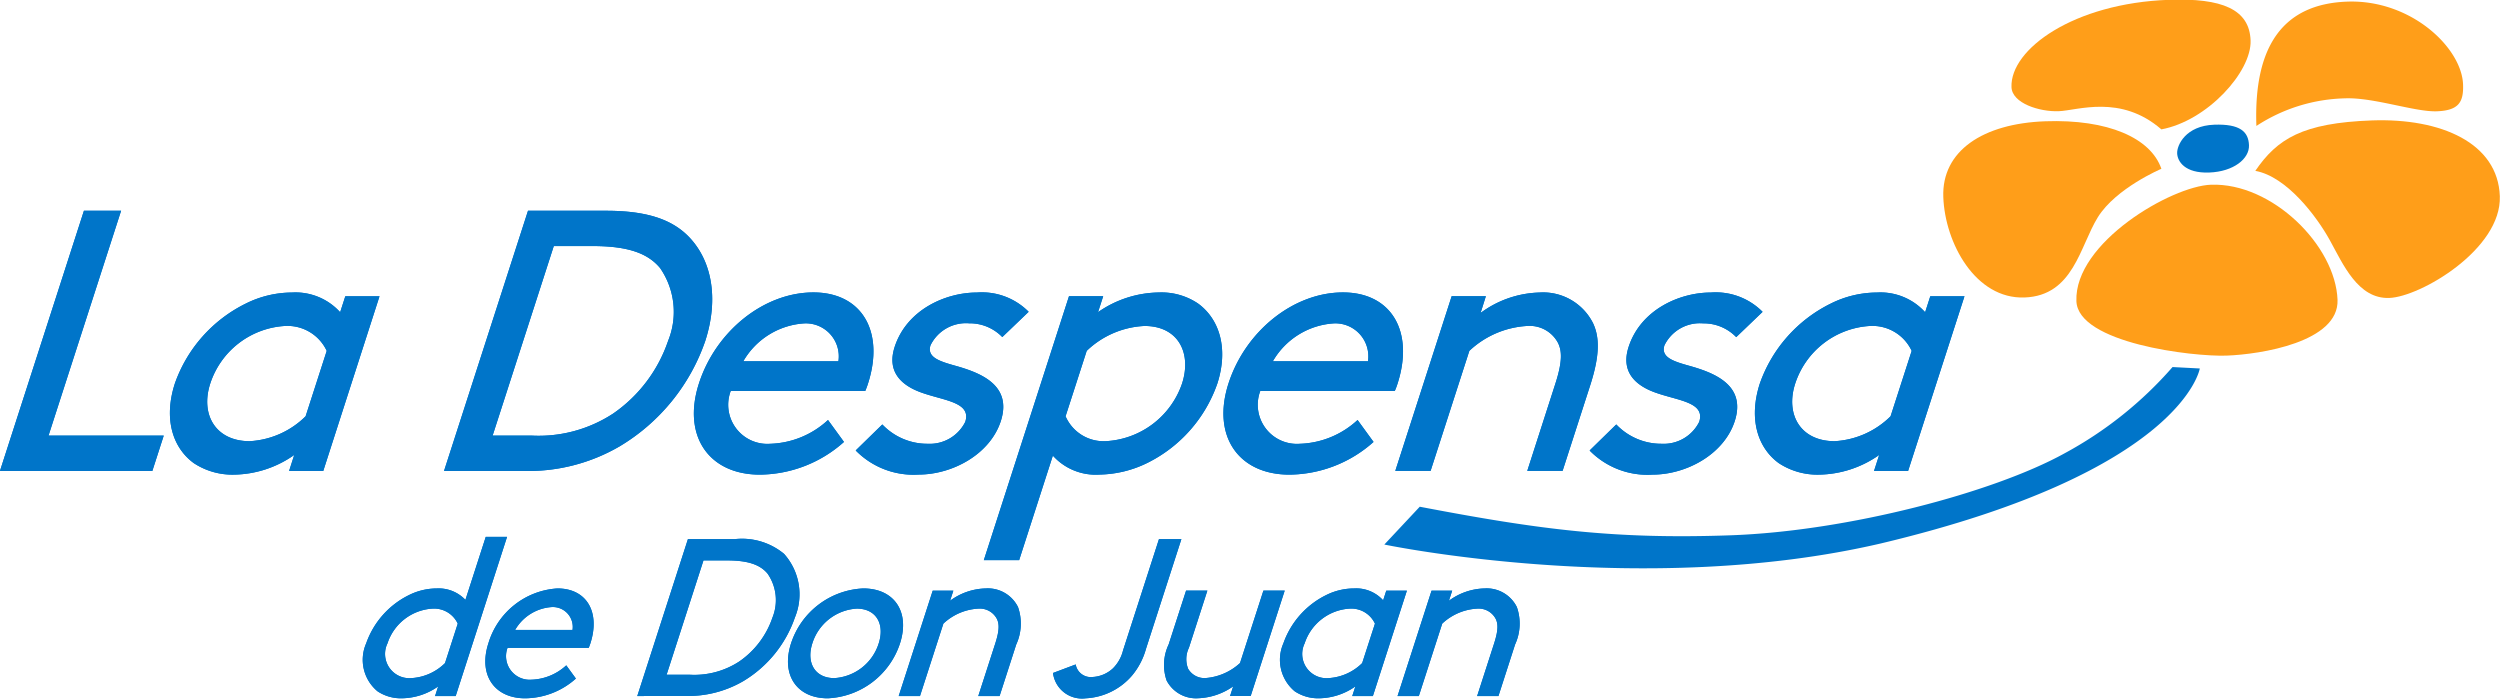
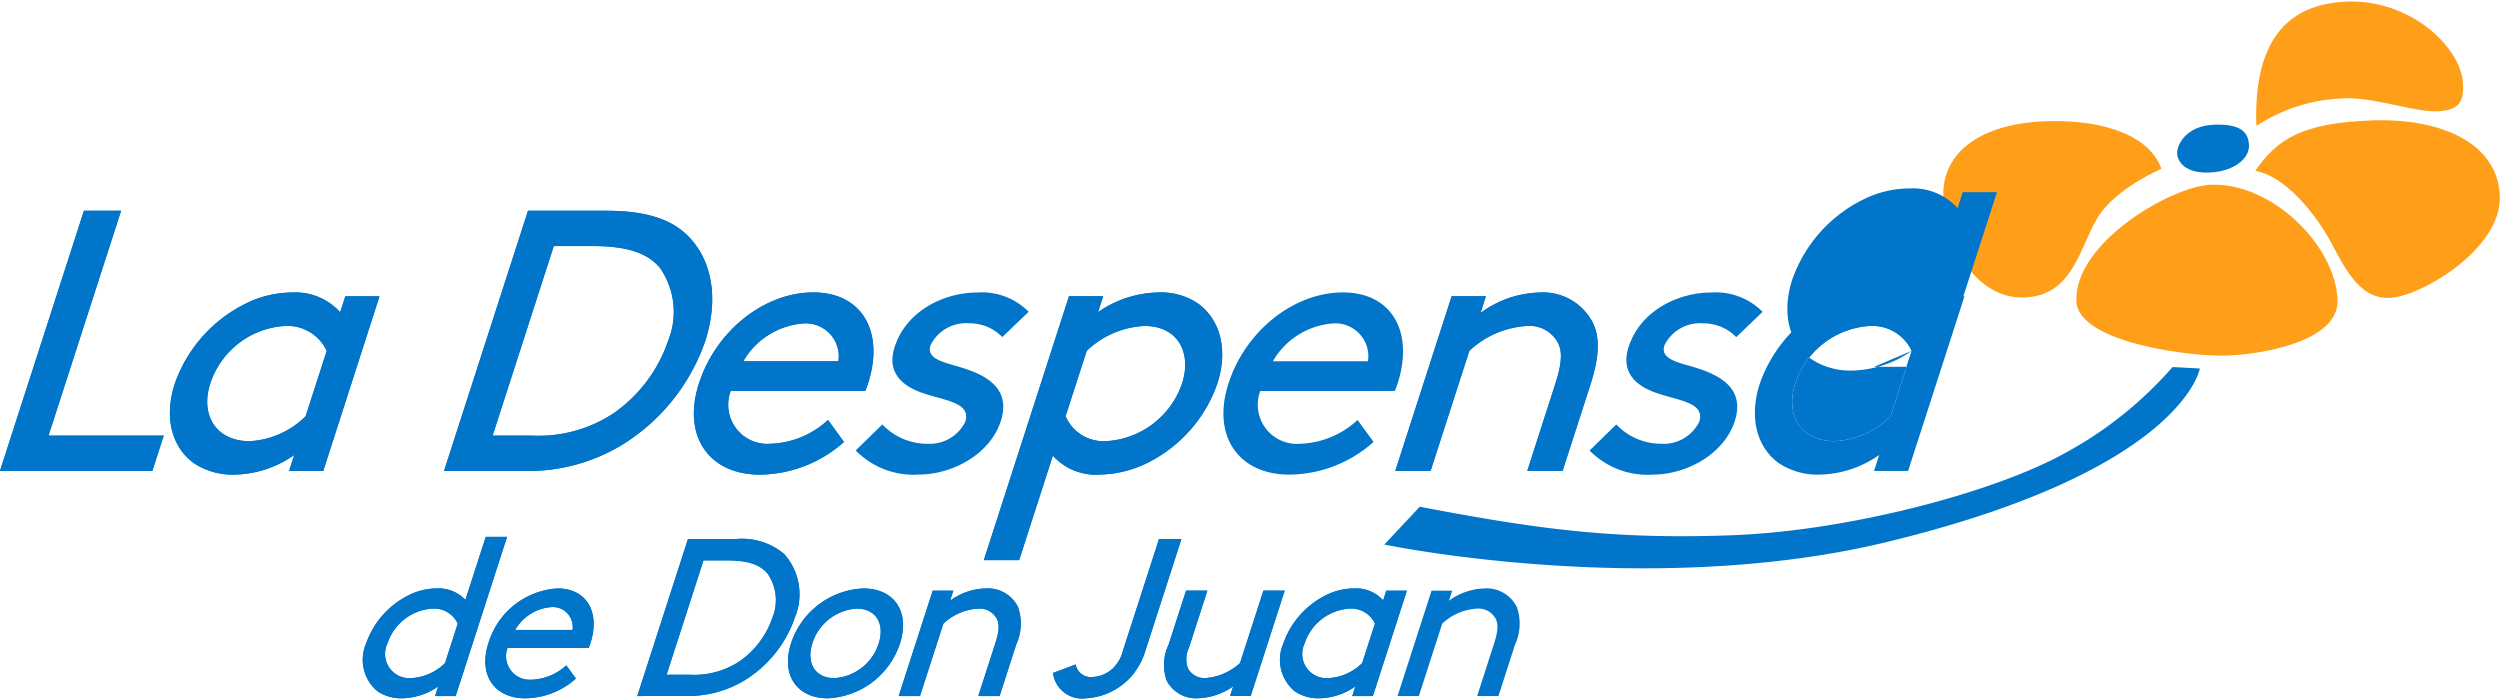
<svg xmlns="http://www.w3.org/2000/svg" xmlns:ns1="http://sodipodi.sourceforge.net/DTD/sodipodi-0.dtd" xmlns:ns2="http://www.inkscape.org/namespaces/inkscape" width="2000" height="559.164" viewBox="0 0 2000 559.164" version="1.1" id="svg1" ns1:docname="0da096df-c47e-4f56-8069-dd7a98eac8a5___d07e30283fe31d3950a6c0627d39adb5.svg" ns2:version="1.4 (86a8ad7, 2024-10-11)">
  <defs id="defs1" />
  <ns1:namedview id="namedview1" pagecolor="#ffffff" bordercolor="#000000" borderopacity="0.25" ns2:showpageshadow="2" ns2:pageopacity="0.0" ns2:pagecheckerboard="0" ns2:deskcolor="#d1d1d1" ns2:zoom="0.60225305" ns2:cx="-85.512228" ns2:cy="201.74244" ns2:window-width="1920" ns2:window-height="1009" ns2:window-x="-8" ns2:window-y="-8" ns2:window-maximized="1" ns2:current-layer="svg1" />
  <g id="Grupo_29" data-name="Grupo 29" transform="matrix(10.718,0,0,10.718,-563.985,-6747.275)">
    <g id="Grupo_14" data-name="Grupo 14">
      <path id="Trazado_99" data-name="Trazado 99" d="m 217.887,638.835 c 1.929,-0.069 2.561,0.518 2.6,1.53 0.039,1.012 -1.151,1.974 -2.971,2.04 -1.82,0.066 -2.368,-0.832 -2.391,-1.436 -0.023,-0.604 0.638,-2.059 2.766,-2.134" fill="#0075c9" />
      <path id="Trazado_100" data-name="Trazado 100" d="m 214.777,656.924 2.038,0.107 c 0,0 -1.244,7.688 -23.8,13.058 -17.728,4.132 -37.067,0.083 -37.067,0.083 l 2.644,-2.823 c 8.892,1.7 14.508,2.443 23.227,2.132 8.719,-0.311 19.586,-3.188 24.871,-6.1 a 28.962,28.962 0 0 0 8.088,-6.453" fill="#0075c9" />
      <path id="Trazado_101" data-name="Trazado 101" d="m 213.948,642.126 c 0,0 -3.4,1.443 -4.746,3.62 -1.346,2.177 -1.82,5.856 -5.472,5.986 -3.652,0.13 -5.936,-4.056 -6.06,-7.5 -0.124,-3.444 2.958,-5.487 7.62,-5.653 4.662,-0.166 7.864,1.242 8.658,3.548" fill="#ff9e19" />
-       <path id="Trazado_102" data-name="Trazado 102" d="m 213.944,639.181 c -3.041,-2.635 -6.245,-1.405 -7.664,-1.353 -1.419,0.052 -3.477,-0.584 -3.521,-1.8 -0.1,-2.835 4.652,-6.26 11.747,-6.514 3.96,-0.142 6.02,0.7 6.1,3.037 0.08,2.337 -3.235,6 -6.666,6.634" fill="#ff9e19" />
      <path id="Trazado_103" data-name="Trazado 103" d="m 221.039,638.927 c -0.213,-5.99 2.013,-9.107 6.777,-9.278 4.764,-0.171 8.551,3.447 8.649,6.185 0.048,1.321 -0.328,1.939 -1.953,2 -1.625,0.061 -4.712,-1.044 -6.837,-0.967 a 12.6,12.6 0 0 0 -6.636,2.062" fill="#ff9e19" />
      <path id="Trazado_104" data-name="Trazado 104" d="m 220.958,642.281 c 1.64,-2.4 3.532,-3.578 8.7,-3.765 5.18,-0.185 9.408,1.694 9.551,5.651 0.143,3.957 -5.928,7.521 -8.259,7.6 -2.331,0.079 -3.439,-2.513 -4.424,-4.3 -0.985,-1.787 -3.22,-4.761 -5.565,-5.186" fill="#ff9e19" />
      <path id="Trazado_105" data-name="Trazado 105" d="m 217.646,643.315 c 4.566,-0.163 9.3,4.542 9.45,8.595 0.113,3.15 -5.747,4.069 -8.284,4.161 -2.537,0.092 -11.1,-0.931 -11.208,-4.071 -0.158,-4.363 7.1,-8.578 10.042,-8.685" fill="#ff9e19" />
      <path id="Trazado_106" data-name="Trazado 106" d="m 56.242,662.041 h 8.6 l -0.85,2.635 H 52.618 l 6.267,-19.417 h 2.774 z" fill="#0075c9" />
      <path id="Trazado_107" data-name="Trazado 107" d="m 56.242,662.041 h 8.6 l -0.85,2.635 H 52.618 l 6.267,-19.417 h 2.774 z" fill="#0075c9" />
      <path id="Trazado_108" data-name="Trazado 108" d="m 77.007,655.716 a 3.231,3.231 0 0 0 -3.117,-1.858 6.253,6.253 0 0 0 -5.577,4.3 c -0.752,2.33 0.416,4.3 2.94,4.3 a 6.436,6.436 0 0 0 4.178,-1.858 z m -2.424,7.768 a 7.971,7.971 0 0 1 -4.5,1.47 5.232,5.232 0 0 1 -3,-0.86 c -1.594,-1.165 -2.255,-3.329 -1.413,-5.936 a 10.55,10.55 0 0 1 5.281,-5.964 7.767,7.767 0 0 1 3.459,-0.832 4.494,4.494 0 0 1 3.6,1.47 l 0.385,-1.193 h 2.553 L 76.75,664.676 H 74.2 Z" fill="#0075c9" />
      <path id="Trazado_109" data-name="Trazado 109" d="m 77.007,655.716 a 3.231,3.231 0 0 0 -3.117,-1.858 6.253,6.253 0 0 0 -5.577,4.3 c -0.752,2.33 0.416,4.3 2.94,4.3 a 6.436,6.436 0 0 0 4.178,-1.858 z m -2.424,7.768 a 7.971,7.971 0 0 1 -4.5,1.47 5.232,5.232 0 0 1 -3,-0.86 c -1.594,-1.165 -2.255,-3.329 -1.413,-5.936 a 10.55,10.55 0 0 1 5.281,-5.964 7.767,7.767 0 0 1 3.459,-0.832 4.494,4.494 0 0 1 3.6,1.47 l 0.385,-1.193 h 2.553 L 76.75,664.676 H 74.2 Z" fill="#0075c9" />
      <path id="Trazado_110" data-name="Trazado 110" d="m 101.887,649.531 c -0.88,-1.054 -2.3,-1.637 -5.019,-1.637 h -2.913 l -4.566,14.147 H 92.3 a 10.153,10.153 0 0 0 6.076,-1.637 10.816,10.816 0 0 0 4.113,-5.436 5.748,5.748 0 0 0 -0.6,-5.437 m -16.125,15.145 6.267,-19.417 h 5.826 c 3.079,0 4.861,0.666 6.067,1.831 1.813,1.775 2.379,4.66 1.34,7.878 a 14.758,14.758 0 0 1 -6.4,7.878 13.549,13.549 0 0 1 -7.276,1.83 z" fill="#0075c9" />
      <path id="Trazado_111" data-name="Trazado 111" d="m 101.887,649.531 c -0.88,-1.054 -2.3,-1.637 -5.019,-1.637 h -2.913 l -4.566,14.147 H 92.3 a 10.153,10.153 0 0 0 6.076,-1.637 10.816,10.816 0 0 0 4.113,-5.436 5.748,5.748 0 0 0 -0.602,-5.437 z m -16.123,15.145 6.267,-19.417 h 5.826 c 3.079,0 4.861,0.666 6.067,1.831 1.813,1.775 2.379,4.66 1.34,7.878 a 14.758,14.758 0 0 1 -6.4,7.878 13.549,13.549 0 0 1 -7.276,1.83 z" fill="#0075c9" />
      <path id="Trazado_112" data-name="Trazado 112" d="m 108.1,656.493 h 7.1 a 2.462,2.462 0 0 0 -2.526,-2.829 5.665,5.665 0 0 0 -4.575,2.829 m -0.938,2.22 a 2.919,2.919 0 0 0 2.945,3.939 6.642,6.642 0 0 0 4.317,-1.776 l 1.192,1.637 a 9.526,9.526 0 0 1 -6.28,2.441 c -3.8,0 -5.81,-2.885 -4.548,-6.8 1.262,-3.915 4.857,-6.8 8.546,-6.8 3.634,0 5.321,2.941 4.076,6.8 a 5.6,5.6 0 0 1 -0.206,0.555 z" fill="#0075c9" />
      <path id="Trazado_113" data-name="Trazado 113" d="m 108.1,656.493 h 7.1 a 2.462,2.462 0 0 0 -2.526,-2.829 5.665,5.665 0 0 0 -4.574,2.829 z m -0.938,2.22 a 2.919,2.919 0 0 0 2.945,3.939 6.642,6.642 0 0 0 4.317,-1.776 l 1.192,1.637 a 9.526,9.526 0 0 1 -6.28,2.441 c -3.8,0 -5.81,-2.885 -4.548,-6.8 1.262,-3.915 4.857,-6.8 8.546,-6.8 3.634,0 5.321,2.941 4.076,6.8 a 5.6,5.6 0 0 1 -0.206,0.555 z" fill="#0075c9" />
-       <path id="Trazado_114" data-name="Trazado 114" d="m 118.478,661.209 a 4.626,4.626 0 0 0 3.39,1.442 2.956,2.956 0 0 0 2.8,-1.636 c 0.483,-1.5 -1.654,-1.581 -3.362,-2.219 -1.411,-0.527 -2.5,-1.526 -1.913,-3.357 0.9,-2.8 3.813,-4.077 6.143,-4.077 a 4.914,4.914 0 0 1 3.864,1.438 l -1.968,1.887 a 3.374,3.374 0 0 0 -2.47,-1.027 2.947,2.947 0 0 0 -2.887,1.637 c -0.286,0.887 0.642,1.192 1.838,1.526 1.883,0.527 4.278,1.442 3.409,4.133 -0.8,2.468 -3.591,3.994 -6.143,3.994 a 6.037,6.037 0 0 1 -4.689,-1.8 z" fill="#0075c9" />
      <path id="Trazado_115" data-name="Trazado 115" d="m 118.478,661.209 a 4.626,4.626 0 0 0 3.39,1.442 2.956,2.956 0 0 0 2.8,-1.636 c 0.483,-1.5 -1.654,-1.581 -3.362,-2.219 -1.411,-0.527 -2.5,-1.526 -1.913,-3.357 0.9,-2.8 3.813,-4.077 6.143,-4.077 a 4.914,4.914 0 0 1 3.864,1.438 l -1.968,1.887 a 3.374,3.374 0 0 0 -2.47,-1.027 2.947,2.947 0 0 0 -2.887,1.637 c -0.286,0.887 0.642,1.192 1.838,1.526 1.883,0.527 4.278,1.442 3.409,4.133 -0.8,2.468 -3.591,3.994 -6.143,3.994 a 6.037,6.037 0 0 1 -4.689,-1.8 z" fill="#0075c9" />
      <path id="Trazado_116" data-name="Trazado 116" d="m 132.155,660.6 a 3.1,3.1 0 0 0 2.979,1.858 6.373,6.373 0 0 0 5.715,-4.3 c 0.735,-2.275 -0.277,-4.3 -2.8,-4.3 a 6.673,6.673 0 0 0 -4.317,1.858 z m -3.464,10.735 h -2.636 l 6.357,-19.7 h 2.552 l -0.386,1.193 a 8.108,8.108 0 0 1 4.553,-1.47 4.864,4.864 0 0 1 2.922,0.832 c 1.593,1.165 2.273,3.356 1.431,5.964 a 10.434,10.434 0 0 1 -5.244,5.936 8.381,8.381 0 0 1 -3.551,0.86 4.3,4.3 0 0 1 -3.483,-1.415 z" fill="#0075c9" />
      <path id="Trazado_117" data-name="Trazado 117" d="m 132.155,660.6 a 3.1,3.1 0 0 0 2.979,1.858 6.373,6.373 0 0 0 5.715,-4.3 c 0.735,-2.275 -0.277,-4.3 -2.8,-4.3 a 6.673,6.673 0 0 0 -4.317,1.858 z m -3.464,10.735 h -2.636 l 6.357,-19.7 h 2.552 l -0.386,1.193 a 8.108,8.108 0 0 1 4.553,-1.47 4.864,4.864 0 0 1 2.922,0.832 c 1.593,1.165 2.273,3.356 1.431,5.964 a 10.434,10.434 0 0 1 -5.244,5.936 8.381,8.381 0 0 1 -3.551,0.86 4.3,4.3 0 0 1 -3.483,-1.415 z" fill="#0075c9" />
-       <path id="Trazado_118" data-name="Trazado 118" d="m 147.627,656.493 h 7.1 a 2.462,2.462 0 0 0 -2.526,-2.829 5.665,5.665 0 0 0 -4.575,2.829 m -0.939,2.22 a 2.92,2.92 0 0 0 2.946,3.939 6.649,6.649 0 0 0 4.318,-1.776 l 1.191,1.637 a 9.528,9.528 0 0 1 -6.28,2.441 c -3.8,0 -5.81,-2.885 -4.548,-6.8 1.262,-3.915 4.857,-6.8 8.546,-6.8 3.634,0 5.321,2.941 4.076,6.8 a 5.42,5.42 0 0 1 -0.207,0.555 z" fill="#0075c9" />
      <path id="Trazado_119" data-name="Trazado 119" d="m 147.627,656.493 h 7.1 a 2.462,2.462 0 0 0 -2.526,-2.829 5.665,5.665 0 0 0 -4.574,2.829 z m -0.939,2.22 a 2.92,2.92 0 0 0 2.946,3.939 6.649,6.649 0 0 0 4.318,-1.776 l 1.191,1.637 a 9.528,9.528 0 0 1 -6.28,2.441 c -3.8,0 -5.81,-2.885 -4.548,-6.8 1.262,-3.915 4.857,-6.8 8.546,-6.8 3.634,0 5.321,2.941 4.076,6.8 a 5.42,5.42 0 0 1 -0.207,0.555 z" fill="#0075c9" />
      <path id="Trazado_120" data-name="Trazado 120" d="m 163.131,652.888 a 7.713,7.713 0 0 1 4.4,-1.526 4.166,4.166 0 0 1 4,2.3 c 0.491,1.054 0.506,2.386 -0.219,4.633 l -2.059,6.38 h -2.636 l 2.1,-6.519 c 0.537,-1.665 0.482,-2.441 0.2,-3.024 a 2.391,2.391 0 0 0 -2.279,-1.276 6.86,6.86 0 0 0 -4.345,1.859 l -2.892,8.96 h -2.635 l 4.208,-13.038 h 2.552 z" fill="#0075c9" />
      <path id="Trazado_121" data-name="Trazado 121" d="m 163.131,652.888 a 7.713,7.713 0 0 1 4.4,-1.526 4.166,4.166 0 0 1 4,2.3 c 0.491,1.054 0.506,2.386 -0.219,4.633 l -2.059,6.38 h -2.636 l 2.1,-6.519 c 0.537,-1.665 0.482,-2.441 0.2,-3.024 a 2.391,2.391 0 0 0 -2.279,-1.276 6.86,6.86 0 0 0 -4.345,1.859 l -2.892,8.96 h -2.635 l 4.208,-13.038 h 2.552 z" fill="#0075c9" />
-       <path id="Trazado_122" data-name="Trazado 122" d="m 173.26,661.209 a 4.63,4.63 0 0 0 3.391,1.442 2.956,2.956 0 0 0 2.8,-1.636 c 0.483,-1.5 -1.654,-1.581 -3.362,-2.219 -1.411,-0.527 -2.5,-1.526 -1.913,-3.357 0.9,-2.8 3.813,-4.077 6.143,-4.077 a 4.917,4.917 0 0 1 3.862,1.442 l -1.968,1.887 a 3.374,3.374 0 0 0 -2.47,-1.027 2.945,2.945 0 0 0 -2.887,1.637 c -0.286,0.887 0.642,1.192 1.838,1.526 1.883,0.527 4.278,1.442 3.409,4.133 -0.8,2.468 -3.591,3.994 -6.143,3.994 a 6.036,6.036 0 0 1 -4.689,-1.8 z" fill="#0075c9" />
      <path id="Trazado_123" data-name="Trazado 123" d="m 173.26,661.209 a 4.63,4.63 0 0 0 3.391,1.442 2.956,2.956 0 0 0 2.8,-1.636 c 0.483,-1.5 -1.654,-1.581 -3.362,-2.219 -1.411,-0.527 -2.5,-1.526 -1.913,-3.357 0.9,-2.8 3.813,-4.077 6.143,-4.077 a 4.917,4.917 0 0 1 3.862,1.442 l -1.968,1.887 a 3.374,3.374 0 0 0 -2.47,-1.027 2.945,2.945 0 0 0 -2.887,1.637 c -0.286,0.887 0.642,1.192 1.838,1.526 1.883,0.527 4.278,1.442 3.409,4.133 -0.8,2.468 -3.591,3.994 -6.143,3.994 a 6.036,6.036 0 0 1 -4.689,-1.8 z" fill="#0075c9" />
-       <path id="Trazado_124" data-name="Trazado 124" d="m 195.31,655.716 a 3.231,3.231 0 0 0 -3.117,-1.858 6.253,6.253 0 0 0 -5.577,4.3 c -0.752,2.33 0.415,4.3 2.94,4.3 a 6.435,6.435 0 0 0 4.178,-1.858 z m -2.424,7.768 a 7.972,7.972 0 0 1 -4.5,1.47 5.237,5.237 0 0 1 -3,-0.86 c -1.593,-1.165 -2.254,-3.329 -1.412,-5.936 a 10.547,10.547 0 0 1 5.281,-5.964 7.767,7.767 0 0 1 3.459,-0.832 4.494,4.494 0 0 1 3.6,1.47 l 0.385,-1.193 h 2.552 l -4.208,13.037 H 192.5 Z" fill="#0075c9" />
+       <path id="Trazado_124" data-name="Trazado 124" d="m 195.31,655.716 a 3.231,3.231 0 0 0 -3.117,-1.858 6.253,6.253 0 0 0 -5.577,4.3 c -0.752,2.33 0.415,4.3 2.94,4.3 a 6.435,6.435 0 0 0 4.178,-1.858 z a 7.972,7.972 0 0 1 -4.5,1.47 5.237,5.237 0 0 1 -3,-0.86 c -1.593,-1.165 -2.254,-3.329 -1.412,-5.936 a 10.547,10.547 0 0 1 5.281,-5.964 7.767,7.767 0 0 1 3.459,-0.832 4.494,4.494 0 0 1 3.6,1.47 l 0.385,-1.193 h 2.552 l -4.208,13.037 H 192.5 Z" fill="#0075c9" />
      <path id="Trazado_125" data-name="Trazado 125" d="m 195.31,655.716 a 3.231,3.231 0 0 0 -3.117,-1.858 6.253,6.253 0 0 0 -5.577,4.3 c -0.752,2.33 0.415,4.3 2.94,4.3 a 6.435,6.435 0 0 0 4.178,-1.858 z m -2.424,7.768 a 7.972,7.972 0 0 1 -4.5,1.47 5.237,5.237 0 0 1 -3,-0.86 c -1.593,-1.165 -2.254,-3.329 -1.412,-5.936 a 10.547,10.547 0 0 1 5.281,-5.964 7.767,7.767 0 0 1 3.459,-0.832 4.494,4.494 0 0 1 3.6,1.47 l 0.385,-1.193 h 2.552 l -4.208,13.037 H 192.5 Z" fill="#0075c9" />
      <path id="Trazado_126" data-name="Trazado 126" d="m 86.787,676.076 a 1.949,1.949 0 0 0 -1.881,-1.121 3.772,3.772 0 0 0 -3.364,2.594 1.812,1.812 0 0 0 1.774,2.594 3.883,3.883 0 0 0 2.52,-1.122 z m -1.462,4.686 a 4.811,4.811 0 0 1 -2.713,0.886 3.16,3.16 0 0 1 -1.808,-0.518 3.052,3.052 0 0 1 -0.852,-3.581 6.359,6.359 0 0 1 3.186,-3.6 4.684,4.684 0 0 1 2.087,-0.5 2.753,2.753 0 0 1 2.134,0.853 l 1.518,-4.7 h 1.59 l -3.835,11.882 h -1.539 z" fill="#0075c9" />
      <path id="Trazado_127" data-name="Trazado 127" d="m 86.787,676.076 a 1.949,1.949 0 0 0 -1.881,-1.121 3.772,3.772 0 0 0 -3.364,2.594 1.812,1.812 0 0 0 1.774,2.594 3.883,3.883 0 0 0 2.52,-1.122 z m -1.462,4.686 a 4.811,4.811 0 0 1 -2.713,0.886 3.16,3.16 0 0 1 -1.808,-0.518 3.052,3.052 0 0 1 -0.852,-3.581 6.359,6.359 0 0 1 3.186,-3.6 4.684,4.684 0 0 1 2.087,-0.5 2.753,2.753 0 0 1 2.134,0.853 l 1.518,-4.7 h 1.59 l -3.835,11.882 h -1.539 z" fill="#0075c9" />
      <path id="Trazado_128" data-name="Trazado 128" d="m 91.07,676.545 h 4.284 a 1.485,1.485 0 0 0 -1.524,-1.707 3.416,3.416 0 0 0 -2.76,1.707 m -0.566,1.338 a 1.762,1.762 0 0 0 1.777,2.377 4.011,4.011 0 0 0 2.605,-1.071 l 0.719,0.987 a 5.75,5.75 0 0 1 -3.789,1.473 c -2.293,0 -3.505,-1.741 -2.744,-4.1 a 5.755,5.755 0 0 1 5.156,-4.1 c 2.192,0 3.209,1.774 2.459,4.1 -0.022,0.066 -0.06,0.184 -0.125,0.334 z" fill="#0075c9" />
      <path id="Trazado_129" data-name="Trazado 129" d="m 91.07,676.545 h 4.284 a 1.485,1.485 0 0 0 -1.524,-1.707 3.416,3.416 0 0 0 -2.76,1.707 z m -0.566,1.338 a 1.762,1.762 0 0 0 1.777,2.377 4.011,4.011 0 0 0 2.605,-1.071 l 0.719,0.987 a 5.75,5.75 0 0 1 -3.789,1.473 c -2.293,0 -3.505,-1.741 -2.744,-4.1 a 5.755,5.755 0 0 1 5.156,-4.1 c 2.192,0 3.209,1.774 2.459,4.1 -0.022,0.066 -0.06,0.184 -0.125,0.334 z" fill="#0075c9" />
      <path id="Trazado_130" data-name="Trazado 130" d="m 109.913,672.344 c -0.531,-0.636 -1.388,-0.987 -3.028,-0.987 h -1.757 l -2.754,8.535 h 1.756 a 6.126,6.126 0 0 0 3.666,-0.988 6.516,6.516 0 0 0 2.481,-3.28 3.467,3.467 0 0 0 -0.364,-3.28 m -9.726,9.137 3.781,-11.714 h 3.514 a 4.928,4.928 0 0 1 3.66,1.1 4.521,4.521 0 0 1 0.809,4.752 8.906,8.906 0 0 1 -3.86,4.753 8.174,8.174 0 0 1 -4.39,1.1 z" fill="#0075c9" />
      <path id="Trazado_131" data-name="Trazado 131" d="m 109.913,672.344 c -0.531,-0.636 -1.388,-0.987 -3.028,-0.987 h -1.757 l -2.754,8.535 h 1.756 a 6.126,6.126 0 0 0 3.666,-0.988 6.516,6.516 0 0 0 2.481,-3.28 3.467,3.467 0 0 0 -0.364,-3.28 z m -9.726,9.137 3.781,-11.714 h 3.514 a 4.928,4.928 0 0 1 3.66,1.1 4.521,4.521 0 0 1 0.809,4.752 8.906,8.906 0 0 1 -3.86,4.753 8.174,8.174 0 0 1 -4.39,1.1 z" fill="#0075c9" />
      <path id="Trazado_132" data-name="Trazado 132" d="m 114.893,680.143 a 3.711,3.711 0 0 0 3.315,-2.594 c 0.464,-1.44 -0.184,-2.594 -1.64,-2.594 a 3.71,3.71 0 0 0 -3.314,2.594 c -0.464,1.439 0.184,2.594 1.639,2.594 m 2.161,-6.694 c 2.326,0 3.5,1.757 2.744,4.1 a 5.96,5.96 0 0 1 -5.391,4.1 c -2.326,0 -3.5,-1.758 -2.743,-4.1 a 5.955,5.955 0 0 1 5.39,-4.1" fill="#0075c9" />
      <path id="Trazado_133" data-name="Trazado 133" d="m 114.893,680.143 a 3.711,3.711 0 0 0 3.315,-2.594 c 0.464,-1.44 -0.184,-2.594 -1.64,-2.594 a 3.71,3.71 0 0 0 -3.314,2.594 c -0.464,1.439 0.184,2.594 1.639,2.594 z m 2.161,-6.694 c 2.326,0 3.5,1.757 2.744,4.1 a 5.96,5.96 0 0 1 -5.391,4.1 c -2.326,0 -3.5,-1.758 -2.743,-4.1 a 5.955,5.955 0 0 1 5.39,-4.1 z" fill="#0075c9" />
      <path id="Trazado_134" data-name="Trazado 134" d="m 123.534,674.369 a 4.65,4.65 0 0 1 2.657,-0.92 2.511,2.511 0 0 1 2.414,1.389 3.723,3.723 0 0 1 -0.133,2.795 l -1.242,3.848 h -1.59 l 1.27,-3.932 c 0.324,-1.005 0.291,-1.473 0.12,-1.824 a 1.441,1.441 0 0 0 -1.375,-0.77 4.135,4.135 0 0 0 -2.621,1.121 l -1.745,5.405 H 119.7 l 2.539,-7.865 h 1.54 z" fill="#0075c9" />
      <path id="Trazado_135" data-name="Trazado 135" d="m 123.534,674.369 a 4.65,4.65 0 0 1 2.657,-0.92 2.511,2.511 0 0 1 2.414,1.389 3.723,3.723 0 0 1 -0.133,2.795 l -1.242,3.848 h -1.59 l 1.27,-3.932 c 0.324,-1.005 0.291,-1.473 0.12,-1.824 a 1.441,1.441 0 0 0 -1.375,-0.77 4.135,4.135 0 0 0 -2.621,1.121 l -1.745,5.405 H 119.7 l 2.539,-7.865 h 1.54 z" fill="#0075c9" />
      <path id="Trazado_136" data-name="Trazado 136" d="m 132.911,679.122 a 1.139,1.139 0 0 0 1.254,0.937 2.407,2.407 0 0 0 1.533,-0.652 2.85,2.85 0 0 0 0.744,-1.323 l 2.685,-8.316 h 1.673 l -2.646,8.2 a 5.324,5.324 0 0 1 -1.045,1.991 4.877,4.877 0 0 1 -3.457,1.691 2.18,2.18 0 0 1 -2.435,-1.891 z" fill="#0075c9" />
      <path id="Trazado_137" data-name="Trazado 137" d="m 132.911,679.122 a 1.139,1.139 0 0 0 1.254,0.937 2.407,2.407 0 0 0 1.533,-0.652 2.85,2.85 0 0 0 0.744,-1.323 l 2.685,-8.316 h 1.673 l -2.646,8.2 a 5.324,5.324 0 0 1 -1.045,1.991 4.877,4.877 0 0 1 -3.457,1.691 2.18,2.18 0 0 1 -2.435,-1.891 z" fill="#0075c9" />
      <path id="Trazado_138" data-name="Trazado 138" d="m 139.7,680.327 a 3.567,3.567 0 0 1 0.15,-2.7 l 1.3,-4.016 h 1.589 l -1.377,4.267 a 1.951,1.951 0 0 0 -0.055,1.573 1.406,1.406 0 0 0 1.3,0.687 4.283,4.283 0 0 0 2.57,-1.121 l 1.746,-5.406 h 1.589 l -2.539,7.865 h -1.539 l 0.232,-0.719 a 4.837,4.837 0 0 1 -2.6,0.887 2.475,2.475 0 0 1 -2.367,-1.322" fill="#0075c9" />
      <path id="Trazado_139" data-name="Trazado 139" d="m 139.7,680.327 a 3.567,3.567 0 0 1 0.15,-2.7 l 1.3,-4.016 h 1.589 l -1.377,4.267 a 1.951,1.951 0 0 0 -0.055,1.573 1.406,1.406 0 0 0 1.3,0.687 4.283,4.283 0 0 0 2.57,-1.121 l 1.746,-5.406 h 1.589 l -2.539,7.865 h -1.539 l 0.232,-0.719 a 4.837,4.837 0 0 1 -2.6,0.887 2.475,2.475 0 0 1 -2.366,-1.317 z" fill="#0075c9" />
      <path id="Trazado_140" data-name="Trazado 140" d="m 155.248,676.076 a 1.949,1.949 0 0 0 -1.881,-1.121 3.772,3.772 0 0 0 -3.367,2.594 1.811,1.811 0 0 0 1.773,2.594 3.883,3.883 0 0 0 2.521,-1.122 z m -1.462,4.686 a 4.812,4.812 0 0 1 -2.714,0.886 3.159,3.159 0 0 1 -1.807,-0.518 3.052,3.052 0 0 1 -0.852,-3.581 6.363,6.363 0 0 1 3.186,-3.6 4.684,4.684 0 0 1 2.087,-0.5 2.713,2.713 0 0 1 2.174,0.887 l 0.232,-0.72 h 1.539 l -2.538,7.866 h -1.539 z" fill="#0075c9" />
      <path id="Trazado_141" data-name="Trazado 141" d="m 155.248,676.076 a 1.949,1.949 0 0 0 -1.881,-1.121 3.772,3.772 0 0 0 -3.367,2.594 1.811,1.811 0 0 0 1.773,2.594 3.883,3.883 0 0 0 2.521,-1.122 z m -1.462,4.686 a 4.812,4.812 0 0 1 -2.714,0.886 3.159,3.159 0 0 1 -1.807,-0.518 3.052,3.052 0 0 1 -0.852,-3.581 6.363,6.363 0 0 1 3.186,-3.6 4.684,4.684 0 0 1 2.087,-0.5 2.713,2.713 0 0 1 2.174,0.887 l 0.232,-0.72 h 1.539 l -2.538,7.866 h -1.539 z" fill="#0075c9" />
      <path id="Trazado_142" data-name="Trazado 142" d="m 160.769,674.369 a 4.644,4.644 0 0 1 2.656,-0.92 2.511,2.511 0 0 1 2.414,1.389 3.722,3.722 0 0 1 -0.132,2.795 l -1.242,3.848 h -1.59 l 1.269,-3.932 c 0.324,-1.005 0.291,-1.473 0.12,-1.824 a 1.441,1.441 0 0 0 -1.375,-0.77 4.138,4.138 0 0 0 -2.621,1.121 l -1.745,5.405 h -1.589 l 2.538,-7.865 h 1.54 z" fill="#0075c9" />
-       <path id="Trazado_143" data-name="Trazado 143" d="m 160.769,674.369 a 4.644,4.644 0 0 1 2.656,-0.92 2.511,2.511 0 0 1 2.414,1.389 3.722,3.722 0 0 1 -0.132,2.795 l -1.242,3.848 h -1.59 l 1.269,-3.932 c 0.324,-1.005 0.291,-1.473 0.12,-1.824 a 1.441,1.441 0 0 0 -1.375,-0.77 4.138,4.138 0 0 0 -2.621,1.121 l -1.745,5.405 h -1.589 l 2.538,-7.865 h 1.54 z" fill="#0075c9" />
    </g>
  </g>
</svg>